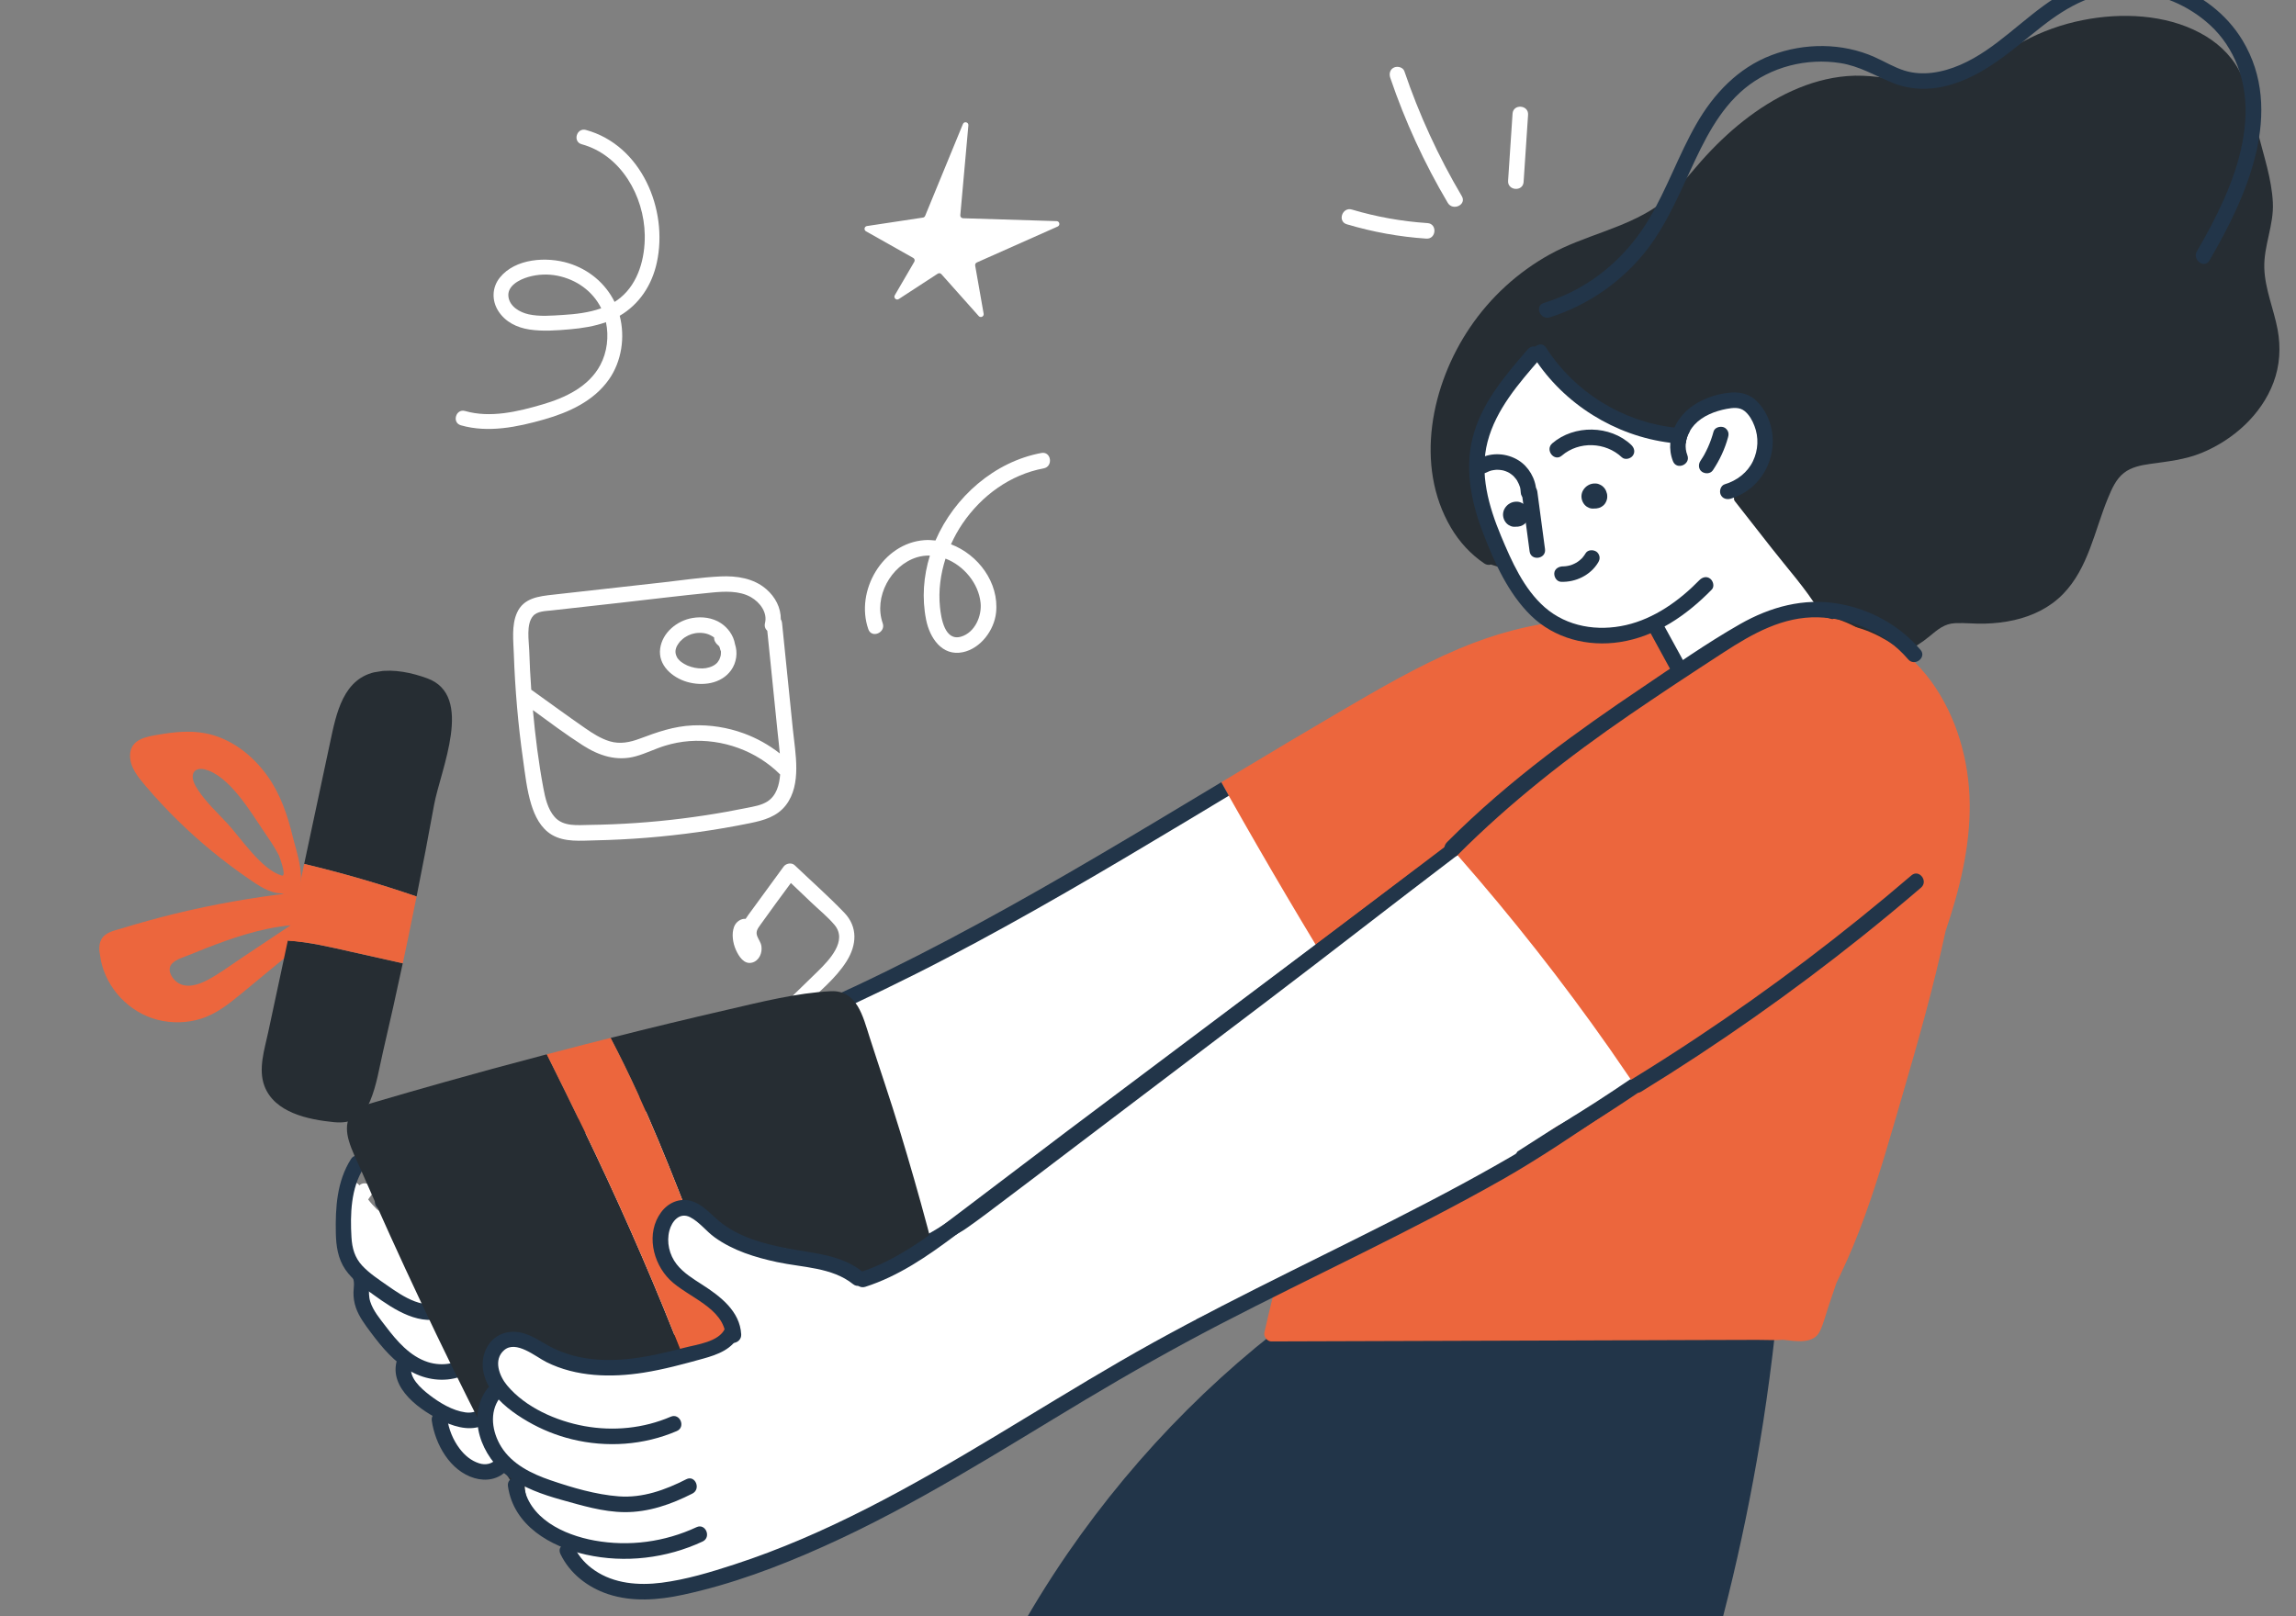
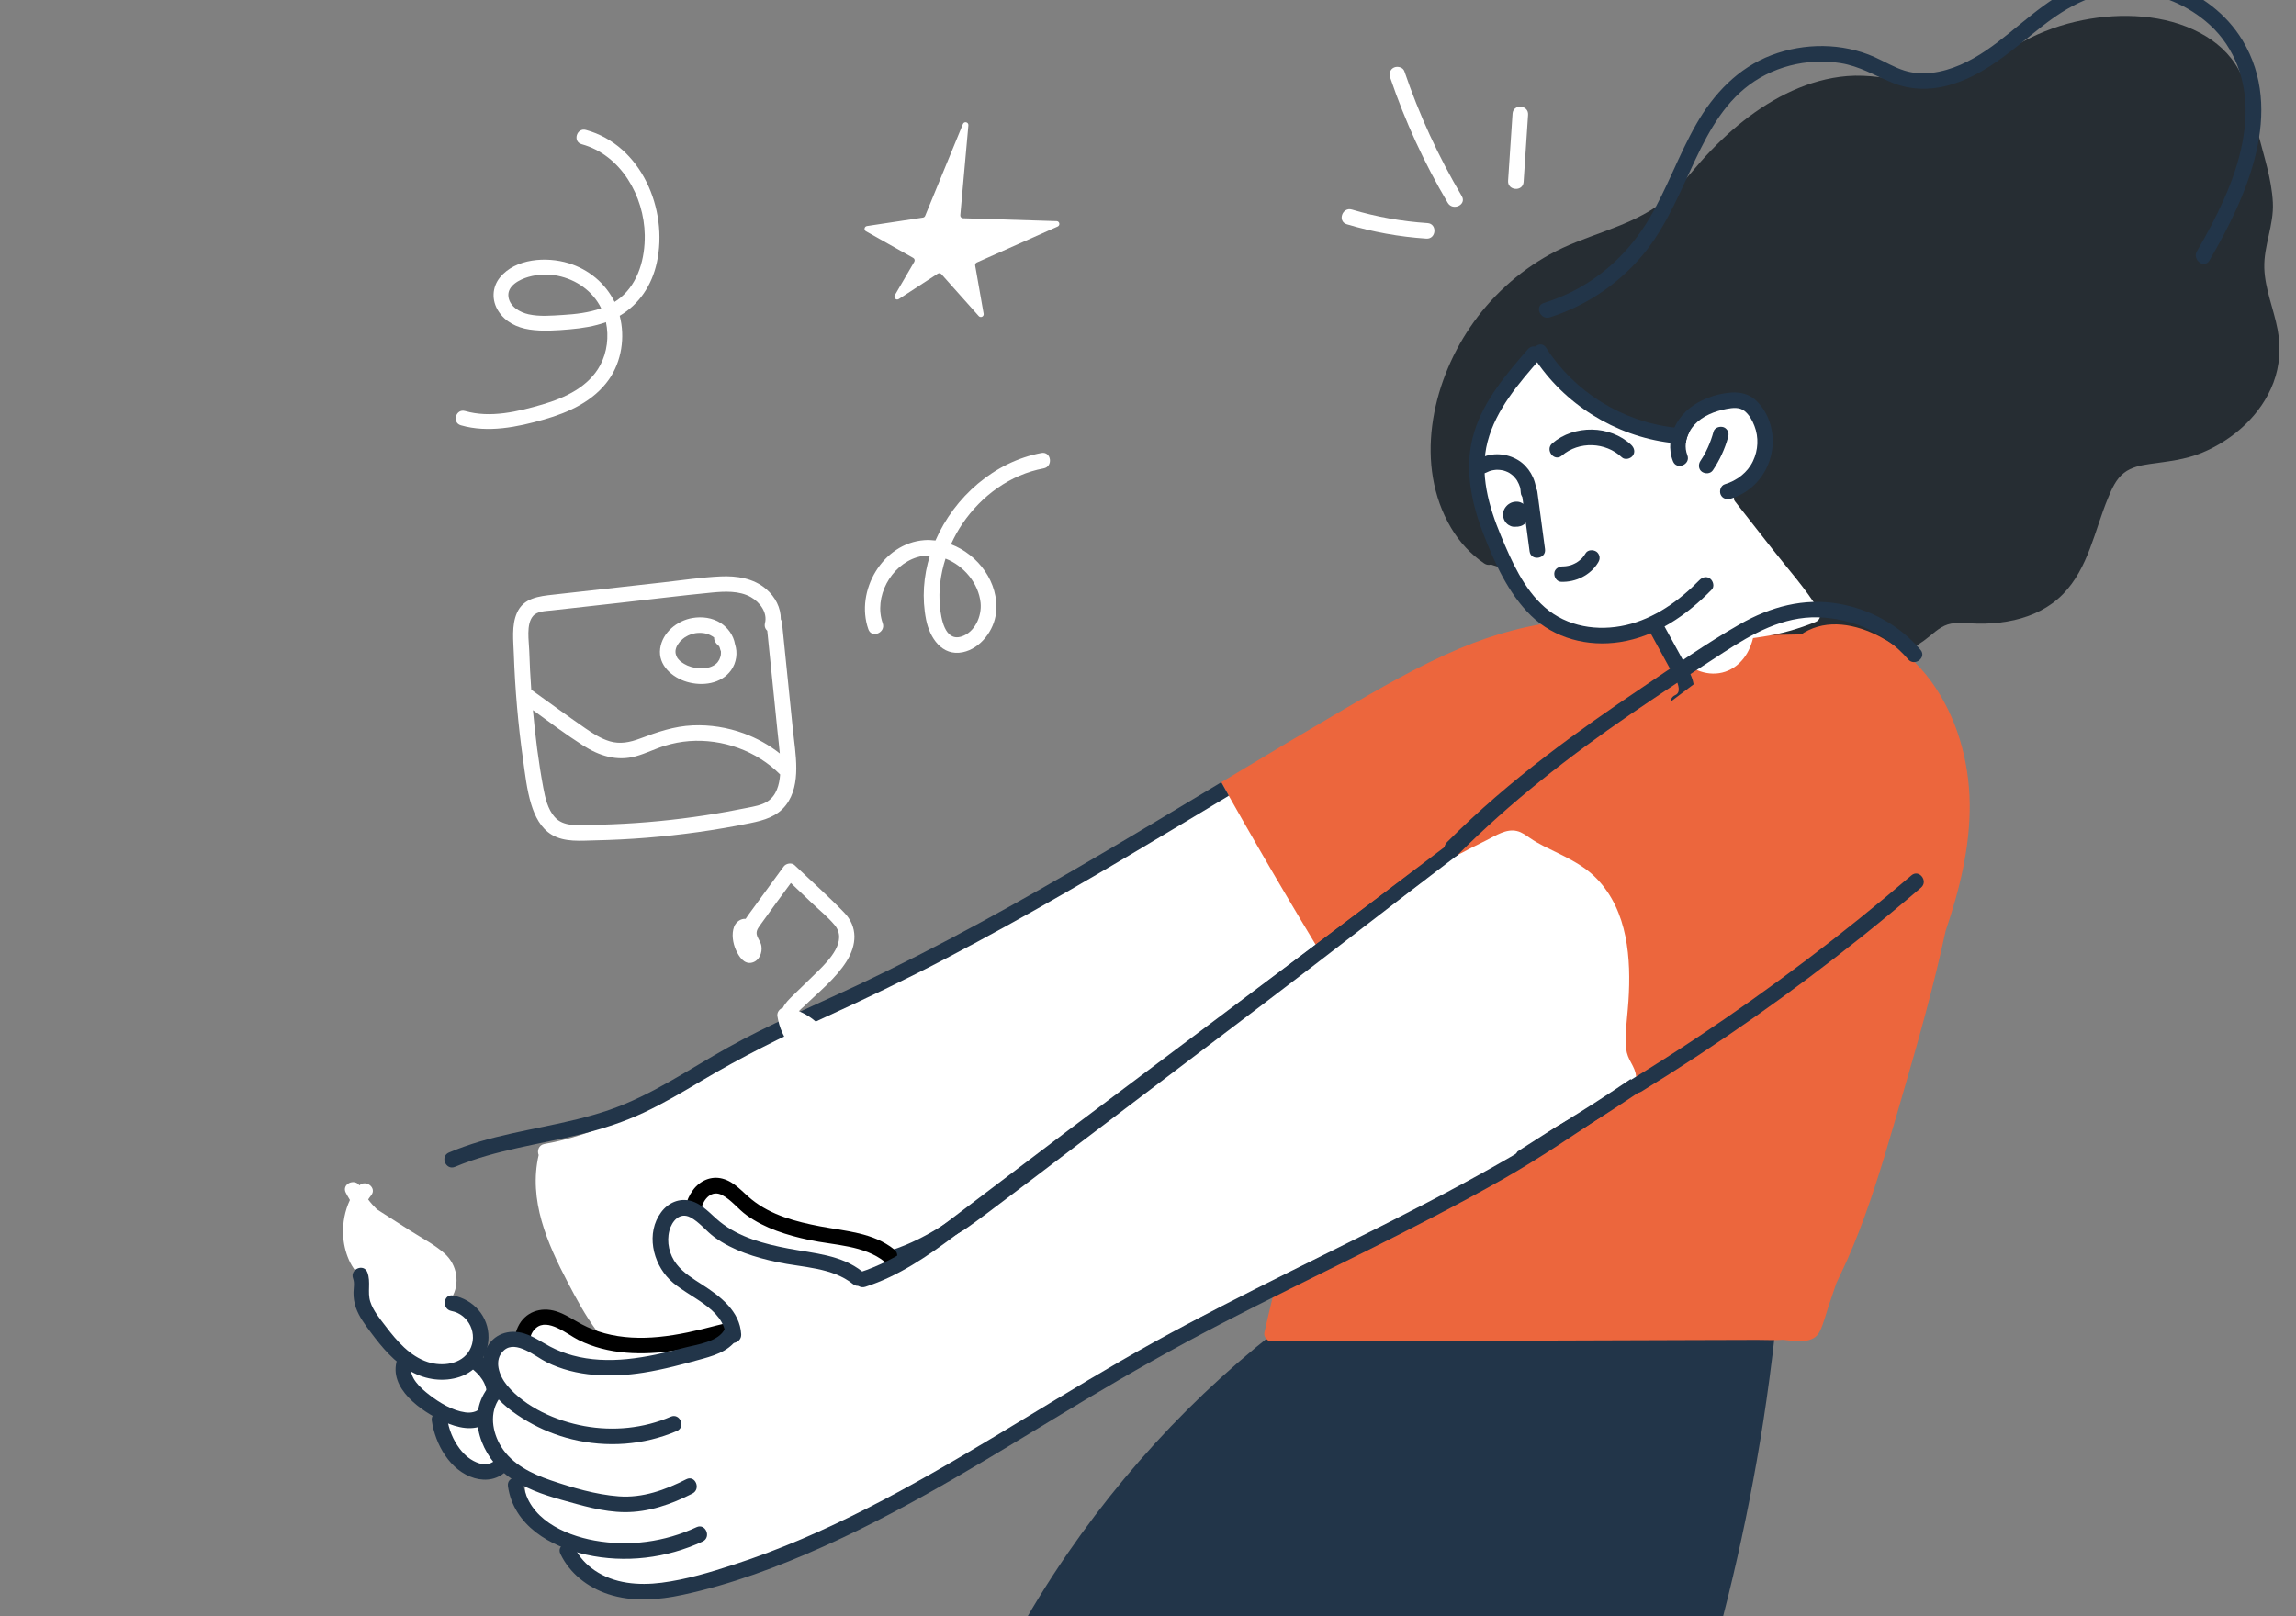
<svg xmlns="http://www.w3.org/2000/svg" width="578" height="407" viewBox="0 0 578 407" fill="none">
  <rect x="0" y="0" width="578" height="407" fill="#808080" stroke="none" />
  <g clip-path="url(#clip0_2547:2388)">
    <path d="M425.709 434.959C425.409 435.903 424.522 436.696 423.544 436.631C411.238 435.648 398.932 434.568 386.628 433.398C343.11 429.258 299.725 423.891 256.527 417.343C254.94 417.105 253.92 415.498 254.81 413.863C259.069 406.057 263.704 398.505 268.714 391.209C286.631 365.185 309.042 342.799 334.53 325.466C335.207 325.01 335.833 325.013 336.352 325.294C338.248 325.104 340.248 325.466 342.13 325.617L348.548 326.101C380.635 328.51 412.706 330.93 444.793 333.338C445.884 333.426 446.984 334.421 446.842 335.69C446.015 343.193 445.017 350.666 443.861 358.126C439.792 384.181 433.734 409.888 425.709 434.959Z" fill="#223549" />
    <path d="M342.377 250.243C340.351 254.856 336.016 258.449 332.46 261.886C317.054 276.794 299.389 289.313 280.299 299.046C270.747 303.92 260.829 308.074 250.651 311.46C239.478 315.169 227.903 317.535 216.835 321.559C211.44 323.531 206.201 325.948 201.194 328.784C196.334 331.53 191.877 334.823 187.357 338.101C179.571 343.746 170.004 348.934 160.452 344.165C152.011 339.932 147.166 330.995 142.958 322.973C137.769 313.081 132.989 302.171 135.602 290.843C135.171 289.786 135.576 288.321 137.038 288.06C143.179 286.975 149.059 284.991 154.782 282.56C162.022 279.477 169.064 275.921 176.08 272.342C176.04 271.637 176.369 270.891 177.23 270.486C187.969 265.352 198.672 260.112 209.306 254.768C228.056 245.321 246.636 235.548 265.035 225.435C283.473 215.296 301.712 204.815 319.757 194.01C320.593 193.515 321.899 193.384 322.514 194.35C324.016 196.756 325.466 199.199 326.863 201.667C332.587 211.805 337.277 222.548 340.819 233.641C342.494 238.875 344.741 244.873 342.377 250.243Z" fill="white" />
    <path d="M572.308 96.376C569.251 104.463 562.209 110.737 554.329 114.004C550.056 115.769 545.718 116.186 541.198 116.826C538.926 117.152 536.56 117.623 534.704 119.062C532.692 120.618 531.632 123.086 530.68 125.387C527.282 133.578 525.755 143.026 519.337 149.6C516.005 153.008 511.72 155.074 507.096 156.134C504.653 156.695 502.143 156.958 499.649 157.035C497.167 157.114 494.671 156.8 492.188 156.916C489.471 157.035 487.771 158.548 485.759 160.209C483.838 161.804 481.721 163.147 479.449 164.207C474.784 166.389 469.585 167.185 464.473 166.598C458.973 165.983 453.734 163.932 448.69 161.75C443.842 159.659 438.656 157.607 434.749 153.949C431.207 150.631 428.843 146.004 423.579 145.378C420.992 145.063 418.39 145.457 415.832 145.808C413.089 146.188 410.343 146.488 407.586 146.633C396.637 147.183 385.713 145.638 375.34 142.15C374.818 142.306 374.243 142.269 373.668 141.889C370.205 139.549 367.372 136.44 365.255 132.847C356.029 117.169 360.327 96.81 370.049 82.463C375.184 74.858 382.123 68.508 390.145 64.065C398.703 59.321 408.75 57.596 416.906 52.082C421.465 48.999 424.667 44.621 428.285 40.543C431.538 36.885 435.08 33.437 438.948 30.405C446.434 24.511 455.386 19.937 465.003 19.155C470.412 18.71 475.601 19.821 480.93 20.45C486.445 21.116 491.344 20.306 496.348 17.889C500.842 15.693 504.959 12.805 509.363 10.428C514.055 7.895 519.124 6.09 524.364 5.058C533.984 3.151 545.077 3.582 553.873 8.3C557.922 10.467 561.359 13.499 563.578 17.563C566.205 22.371 567.091 28.16 568.412 33.425C569.863 39.16 571.889 45.08 572.175 51.025C572.45 56.669 569.863 61.869 570.019 67.462C570.174 72.767 572.385 77.771 573.365 82.945C574.215 87.479 573.94 92.066 572.308 96.376Z" fill="#262D33" />
    <path d="M495.857 202.304C495.987 213.279 493.309 224.046 489.793 234.42C486.801 248.362 482.907 262.133 478.909 275.813C475.942 286.006 473.055 296.249 469.436 306.232C467.634 311.185 465.648 316.084 463.361 320.839C463.021 321.559 462.656 322.301 462.301 323.061C461.61 325.087 460.93 327.098 460.25 329.122C459.584 331.108 459.06 333.29 458.159 335.171C456.552 338.555 452.134 337.707 448.896 337.367C446.739 337.523 444.492 337.367 442.361 337.382C436.496 337.396 430.613 337.421 424.748 337.435C413.105 337.475 401.476 337.515 389.835 337.552C366.563 337.631 343.293 337.696 320.01 337.773C319.029 337.773 318.077 336.557 318.287 335.605C319.579 329.841 320.979 324.092 322.52 318.397C327.955 298.196 335.011 278.44 343.582 259.364C343.701 259.089 343.871 258.868 344.053 258.698C342.356 255.981 340.655 253.275 338.969 250.558C328.751 234.043 318.874 217.305 309.336 200.372C308.707 199.236 308.069 198.111 307.44 196.974C308.551 196.308 309.673 195.643 310.784 194.977C319.525 189.712 328.267 184.484 337.074 179.335C346.912 173.586 356.79 167.786 367.308 163.342C384.596 156.052 404.952 152.81 422.382 160.651C432.809 160.296 443.234 159.866 453.65 159.735C453.769 159.579 453.9 159.435 454.081 159.33C460.052 155.723 467.266 157.199 473.157 160.257C478.345 162.949 482.76 166.893 486.197 171.625C492.59 180.446 495.712 191.474 495.857 202.304Z" fill="#EC663D" />
    <path d="M309.338 200.372C305.705 202.568 302.087 204.736 298.454 206.917C278.673 218.796 258.798 230.541 238.348 241.229C228.105 246.599 217.677 251.603 207.147 256.398C196.734 261.155 186.595 266.21 176.743 272.064C171.948 274.926 167.14 277.774 162.082 280.152C157.129 282.478 151.955 284.161 146.664 285.496C135.925 288.173 124.817 289.494 114.548 293.807C112.222 294.787 110.695 291.18 113.032 290.199C115.54 289.14 118.116 288.239 120.74 287.454C131.519 284.28 142.836 283.13 153.485 279.443C164.133 275.745 173.436 269.251 183.198 263.79C193.532 258.016 204.458 253.428 215.158 248.398C225.687 243.445 236.064 238.129 246.293 232.576C266.82 221.442 286.825 209.371 306.842 197.337C307.037 197.218 307.247 197.102 307.442 196.971C308.071 198.111 308.712 199.236 309.338 200.372Z" fill="#223549" />
    <path d="M438.458 140.66C439.555 145.99 441.7 151.294 441.751 156.783C441.79 161.005 440.17 165.615 436.523 168.046C432.746 170.579 427.991 169.863 424.514 167.117C421.012 164.346 419.394 160.206 418.15 156.049C413.982 157.185 409.748 158.154 405.435 158.426C396.955 158.948 388.986 156.23 384.294 148.809C383.027 146.809 382.021 144.666 381.092 142.484C380.636 142.329 380.242 142 379.995 141.504C378.859 139.166 377.734 136.84 376.598 134.499C375.527 132.944 374.416 131.402 373.685 129.716C371.934 125.718 371.543 121.21 372.09 116.911C373.266 107.688 378.689 99.913 384.059 92.582C383.288 90.712 386.02 88.83 387.431 90.661C395.832 101.559 408.507 108.64 422.148 110.196C423.624 107.138 426.591 105.036 429.87 104.225C429.935 103.769 430.13 103.324 430.524 102.97C434.902 99.011 441.932 102.369 443.814 107.334C446.151 113.463 441.448 119.303 436.404 122.346C436.537 128.506 437.228 134.635 438.458 140.66Z" fill="white" />
    <path d="M457.065 156.601C452.781 158.353 448.298 159.633 443.711 160.325C441.554 160.651 439.177 161.056 436.981 160.9C435.139 160.77 434.145 159.344 433.963 157.607C433.428 152.904 433.572 148.016 433.388 143.275C433.297 140.818 433.192 138.362 433.099 135.905C433.048 134.729 433.008 133.553 432.954 132.377C432.929 131.737 432.915 131.096 432.889 130.445C432.875 130.3 432.875 130.144 432.864 129.988C432.314 129.569 432.002 129.008 432.053 128.223C432.079 127.792 432.223 127.413 432.444 127.087C431.855 126.356 431.283 125.61 430.707 124.865C429.14 122.879 432.238 120.476 433.805 122.459C437.882 127.673 441.971 132.887 446.06 138.101C450.018 143.17 454.487 148.109 457.845 153.598C458.488 154.655 458.343 156.091 457.065 156.601Z" fill="white" />
    <path d="M426.361 172.319C425.931 172.645 425.486 172.974 425.055 173.3C423.565 174.422 422.077 175.547 420.586 176.672C420.612 176.006 420.952 175.38 421.737 175.025C423.148 174.399 422.612 172.518 421.802 170.843C421.241 169.707 420.561 168.647 420.275 168.14C418.694 165.238 417.098 162.351 415.531 159.452C415.296 159.047 415.075 158.627 414.851 158.225C414.341 157.284 414.996 156.029 415.897 155.652C416.928 155.207 417.948 155.768 418.458 156.698C418.654 157.052 418.852 157.403 419.034 157.757C421.006 161.339 422.981 164.918 424.928 168.511C425.576 169.718 426.152 170.999 426.361 172.319Z" fill="#223549" />
    <path d="M430.525 145.712C429.593 144.998 428.519 145.352 427.782 146.109C422.749 151.266 416.462 155.763 409.335 157.395C402.186 159.033 394.496 157.837 388.877 152.915C383.581 148.276 380.512 141.286 377.854 134.919C374.768 127.526 372.402 119.238 374.479 111.244C376.599 103.089 382.374 96.495 387.769 90.281C389.424 88.377 386.275 86.036 384.629 87.935C379.226 94.16 373.587 100.754 371.124 108.782C368.512 117.299 370.218 126.084 373.349 134.216C376.179 141.566 379.687 149.435 385.411 155.009C391.336 160.781 399.707 162.912 407.797 161.673C416.884 160.282 424.628 154.907 430.924 148.455C431.667 147.69 431.287 146.293 430.525 145.712Z" fill="#223549" />
    <path d="M435.724 125.559C434.704 125.86 433.608 125.574 433.151 124.514C432.772 123.613 433.177 122.253 434.197 121.938C437.229 121.037 439.932 118.985 441.304 116.098C442.624 113.327 442.78 110.113 441.669 107.252C441.148 105.866 440.349 104.429 439.173 103.489C437.878 102.457 436.206 102.678 434.679 102.953C431.737 103.514 428.654 104.69 426.577 106.937C426.107 107.447 425.702 108.008 425.376 108.623C424.84 109.55 424.486 110.584 424.384 111.629C424.279 112.635 424.398 113.641 424.775 114.608C425.691 116.959 422.083 118.49 421.157 116.135C420.556 114.608 420.361 113.026 420.491 111.485C420.61 110.164 420.961 108.872 421.511 107.657C422.202 106.141 423.208 104.744 424.438 103.568C427.379 100.771 431.885 99.085 435.923 98.839C438.195 98.708 440.352 99.23 442.052 100.825C443.619 102.287 444.783 104.208 445.475 106.234C448.164 114.194 443.851 123.105 435.724 125.559Z" fill="#223549" />
    <path d="M435.003 108.637C434.813 108.189 434.379 107.733 433.912 107.575C432.997 107.263 431.659 107.626 431.37 108.685C430.999 110.054 430.526 111.391 429.942 112.684C429.662 113.307 429.35 113.913 429.027 114.517C428.862 114.8 428.769 114.959 428.67 115.118C428.477 115.435 428.276 115.747 428.069 116.058C427.502 116.908 427.556 118.184 428.466 118.801C429.305 119.371 430.599 119.32 431.209 118.405C432.903 115.86 434.218 113.069 435.02 110.116C435.162 109.603 435.215 109.142 435.003 108.637Z" fill="#223549" />
    <path d="M425.375 108.626C424.839 109.552 424.485 110.587 424.383 111.632C424.134 111.737 423.862 111.777 423.547 111.763C422.527 111.709 421.51 111.618 420.49 111.488C406.6 109.776 393.693 101.754 386.113 89.941C384.753 87.839 387.85 85.419 389.21 87.55C396.37 98.708 408.379 106.169 421.51 107.66C422.335 107.75 423.156 107.815 423.992 107.869C424.658 107.909 425.114 108.209 425.375 108.626Z" fill="#223549" />
    <path d="M410.35 274.966C408.299 276.743 405.176 277.604 402.719 278.689L390.045 284.36C385.732 291.324 376.755 294.028 369.453 296.904C368.161 297.414 366.866 297.935 365.574 298.471C358.884 302.234 352.077 305.801 345.152 309.105C333.262 315.169 321.253 320.97 309.194 326.654C309.168 327.15 308.947 327.609 308.463 327.934C301.186 332.924 293.462 337.251 285.414 340.856C270.637 350.578 255.611 359.931 240.363 368.883C239.907 369.158 239.397 369.302 238.912 369.262C233.307 373.496 226.722 376.372 219.717 377.429C215.563 378.069 211.055 377.964 207.357 375.757C203.385 373.38 201.894 368.951 200.747 364.717C197.924 354.239 195.091 343.746 192.41 333.213C191.248 328.694 190.764 324.041 193.116 319.808C195.037 316.371 198.369 313.718 202.093 312.466C207.488 310.635 213.03 311.76 217.734 314.503C218.255 314.347 218.845 314.398 219.355 314.792C221.222 316.203 223.288 317.133 225.6 317.524C225.81 317.564 225.991 317.629 226.161 317.705C226.697 317.589 227.221 317.445 227.728 317.289C232.888 315.628 237.66 312.48 242.219 309.593C251.405 302.276 260.473 295.011 269.552 287.785C285.584 275.045 301.696 262.411 318.21 250.311C326.731 244.066 335.368 237.976 344.135 232.083C344.2 231.952 344.291 231.822 344.41 231.692C344.526 231.561 344.659 231.442 344.775 231.326C353.032 222.57 363.576 216.824 374.227 211.57C376.528 210.42 379.152 208.629 381.833 209.244C383.114 209.533 384.134 210.329 385.191 211.046C386.262 211.777 387.372 212.417 388.534 213.007C393.317 215.449 398.282 217.385 402.059 221.343C409.82 229.47 410.645 241.425 409.95 252.037C409.755 254.924 409.389 257.812 409.259 260.713C409.194 262.15 409.219 263.626 409.545 265.037C409.846 266.278 410.472 267.324 411.061 268.435C412.206 270.653 412.416 273.204 410.35 274.966Z" fill="white" />
    <path d="M250.563 321.474C247.205 316.169 240.476 308.825 233.655 312.718C232.193 313.568 230.873 314.43 229.161 314.719C227.305 315.044 225.412 314.874 223.582 314.469C219.87 313.633 216.512 311.738 213.038 310.261C209.836 308.89 206.569 308.026 203.095 307.805C199.998 307.595 196.861 307.7 193.804 307.164C192.313 306.889 190.825 306.419 189.584 305.532C188.253 304.566 187.349 303.14 186.343 301.874C184.566 299.601 181.979 296.96 178.803 298.151C178.511 298.261 178.273 298.425 178.057 298.612C177.61 298.593 177.153 298.658 176.708 298.828C175.456 299.307 174.745 300.488 174.436 301.732C174.359 302.041 174.303 302.353 174.255 302.667C173.464 304.662 173.529 306.901 174.464 308.893C174.929 309.887 175.578 310.771 176.357 311.508C176.706 312.506 177.241 313.458 177.927 314.327C179.823 316.733 182.605 318.025 185.257 319.397C188.119 320.873 190.562 322.806 192.118 325.668C192.458 326.294 193.804 328.66 193.464 329.34C193.243 329.785 192.013 330.085 191.596 330.281C190.695 330.697 189.78 331.102 188.879 331.522C177.094 336.852 163.138 341.975 150.489 336.291C147.222 334.814 144.465 332.003 140.832 331.391C140.101 331.261 139.37 331.25 138.651 331.34C135.579 330.544 132.51 332.712 131.7 335.769C131.034 338.291 132.014 340.669 133.556 342.629C130.249 344.825 128.838 349.41 129.662 353.357C130.853 358.991 135.961 362.32 140.821 364.856C139.435 368.044 140.22 371.937 142.232 374.785C144.544 378.038 148.347 379.713 152.07 380.951C151.22 383.813 152.592 387.236 154.958 389.066C156.202 390.024 157.641 390.622 159.169 390.985C159.534 391.563 160.067 392.044 160.668 392.43C164.099 394.629 168.313 394.852 172.331 394.26C179.706 395.516 187.677 393.226 194.486 390.115C202.191 386.595 209.771 382.762 217.339 378.919C224.54 376.511 231.4 373.176 237.747 368.951C241.785 366.262 246.117 363.215 249.331 359.543C250.742 357.928 251.974 355.621 252.085 353.44C254.037 349.657 255.261 345.486 255.604 341.281C256.168 334.304 254.301 327.365 250.563 321.474Z" fill="white" />
    <path d="M366.923 215.318C350.839 227.508 334.957 239.96 318.873 252.153L271.365 288.176C263.709 293.977 256.078 299.82 248.382 305.58C241.443 310.78 234.18 315.773 225.855 318.436C223.463 319.193 221.922 315.588 224.325 314.829C233.891 311.772 241.848 305.617 249.739 299.647C258.742 292.812 267.744 285.992 276.746 279.171L364.511 212.638C365.389 213.622 366.061 214.337 366.923 215.318Z" fill="#223549" />
    <path d="M126.989 364.457C126.901 367.894 124.096 371.379 120.542 371.515C116.649 371.668 113.815 367.364 112.093 364.405C110.585 361.838 109.673 358.869 110.421 356.103C106.576 354.805 103.34 351.932 101.659 348.149C101.229 347.174 100.903 346.12 100.707 345.078C100.483 343.93 100.665 342.765 100.455 341.643C100.245 340.456 99.22 339.935 98.372 339.187C97.46 338.373 96.627 337.495 95.91 336.512C94.487 334.556 93.479 332.321 92.94 329.963C92.413 327.58 93.15 324.681 91.569 322.689C90.163 320.918 88.758 319.351 87.843 317.26C86.967 315.271 86.471 313.095 86.381 310.927C86.239 307.884 86.814 304.872 88.089 302.166C87.729 301.568 87.37 300.947 87.046 300.324C85.961 298.168 89.183 296.652 90.472 298.479C92.113 296.943 94.963 299.128 93.431 300.99C93.161 301.318 92.929 301.675 92.685 302.033C93.348 302.914 94.091 303.741 94.884 304.515C97.715 306.323 100.549 308.142 103.379 309.95C106.21 311.757 109.406 313.39 111.917 315.634C115.153 318.507 115.841 323.296 113.702 326.798C115.623 327.832 117.145 329.538 118.111 331.553C119.746 334.981 119.443 338.92 118.939 342.598C122.806 345.673 124.036 351.147 122.237 355.664C124.807 357.951 127.077 360.875 126.989 364.457Z" fill="white" />
    <path d="M225.122 314.625C219.801 310.346 212.91 310.023 206.458 308.793C200.399 307.64 194.154 306.002 189.26 302.061C186.911 300.168 184.928 297.592 181.887 296.79C179.003 296.031 176.209 297.3 174.469 299.644C170.607 304.841 172.284 312.358 176.634 316.66C181.091 321.069 190.334 323.667 190.737 330.958C190.876 333.48 194.755 332.902 194.616 330.397C194.293 324.54 189.309 320.794 184.786 317.886C182.494 316.41 180.054 314.925 178.354 312.743C176.518 310.389 175.77 307.19 176.538 304.28C177.172 301.877 179.139 299.57 181.766 300.91C184.103 302.106 185.812 304.452 187.934 305.98C192.593 309.332 198.132 311.029 203.683 312.219C210.062 313.585 217.494 313.514 222.776 317.765C224.743 319.346 227.086 316.206 225.122 314.625Z" fill="black" />
    <path d="M190.526 328.955C189.005 332.327 183.428 332.95 180.28 333.783C175.54 335.038 170.739 336.163 165.849 336.639C161.315 337.081 156.62 336.925 152.205 335.724C150.227 335.186 148.297 334.435 146.484 333.477C144.342 332.344 142.327 330.901 139.989 330.182C136.113 328.989 132.163 330.34 130.384 334.115C128.774 337.529 129.596 341.34 131.613 344.381C133.849 347.747 137.422 350.34 140.879 352.343C144.364 354.363 148.071 355.86 151.981 356.82C160.743 358.974 170.096 358.328 178.402 354.757C180.725 353.757 179.195 350.147 176.877 351.144C170.017 354.094 162.448 354.837 155.112 353.505C148.102 352.233 140.298 348.832 135.654 343.23C133.716 340.89 132.149 336.815 134.926 334.395C137.927 331.783 142.868 336.03 145.56 337.379C153.075 341.145 161.913 341.332 170.062 340.045C175.12 339.246 180.07 337.895 184.998 336.532C188.716 335.503 192.487 334.143 194.185 330.38C195.216 328.085 191.564 326.654 190.526 328.955Z" fill="black" />
    <path d="M180.798 366.891C175.508 369.585 169.804 371.657 163.78 371.198C158.01 370.758 152.066 369.007 146.602 367.137C141.845 365.508 136.934 363.119 134.194 358.702C131.919 355.032 131.131 350.085 133.826 346.432C135.322 344.403 132.188 342.051 130.686 344.086C125.336 351.34 129.309 361.26 135.92 366.157C139.881 369.092 144.608 370.741 149.311 372.056C154.466 373.496 159.813 375.122 165.205 375.173C171.255 375.23 176.996 373.218 182.325 370.501C184.564 369.362 183.048 365.746 180.798 366.891Z" fill="black" />
    <path d="M183.364 378.962C175.359 382.694 166.397 383.898 157.697 382.322C149.965 380.923 141.005 376.769 139.775 368.078C139.421 365.576 135.542 366.137 135.896 368.639C137.301 378.562 146.618 383.884 155.584 385.881C165.371 388.06 175.824 386.805 184.891 382.575C187.175 381.506 185.651 377.893 183.364 378.962Z" fill="black" />
    <path d="M412.652 274.966C404.146 280.741 395.433 286.176 386.481 291.273C374.866 297.87 362.974 303.934 351.033 309.893C339.064 315.863 327.044 321.706 315.18 327.858C303.67 333.842 292.381 340.218 281.247 346.883C259.65 359.832 238.35 373.513 215.315 383.833C204.001 388.916 192.148 393.359 179.998 395.972C173.792 397.318 167.207 397.842 161.092 395.816C155.943 394.104 151.461 390.628 149.097 385.689C148.001 383.402 151.619 381.886 152.704 384.158C153.827 386.499 155.578 388.378 157.709 389.828C162.622 393.2 168.788 393.682 174.551 392.951C180.757 392.155 186.861 390.313 192.791 388.378C204.381 384.615 215.579 379.69 226.423 374.162C248.27 363.028 268.771 349.506 289.964 337.223C312.332 324.248 335.76 313.313 358.797 301.605C370.452 295.685 382.016 289.556 393.214 282.829C399.082 279.301 404.829 275.564 410.487 271.71C411.213 272.784 411.933 273.881 412.652 274.966Z" fill="#223549" />
-     <path d="M116.94 316.354C114.97 313.214 111.468 311.185 108.535 309.057C104.863 306.396 101.191 303.733 97.521 301.072C95.481 299.593 93.126 302.727 95.175 304.212C100.176 307.839 105.229 311.409 110.184 315.098C112.191 316.592 114.146 318.286 114.543 320.893C114.905 323.282 113.998 325.659 112.055 327.113C107.419 330.581 101.341 326.382 97.439 323.642C95.3 322.14 92.985 320.632 91.197 318.711C89.29 316.66 88.644 314.296 88.479 311.551C88.136 305.813 88.329 299.176 91.508 294.186C92.854 292.073 89.726 289.706 88.369 291.837C84.815 297.417 84.416 304.013 84.543 310.46C84.609 313.738 85.056 316.92 86.946 319.686C88.765 322.347 91.568 324.254 94.144 326.107C99.142 329.708 106.03 334.355 112.38 331.44C118.067 328.827 120.289 321.698 116.94 316.354Z" fill="#223549" />
    <path d="M114.063 326.209C111.586 325.733 111.153 329.629 113.621 330.105C118.081 330.964 120.441 336.022 118.206 339.991C116.177 343.593 111.317 344.134 107.716 342.972C103.173 341.507 99.906 337.665 97.112 333.993C95.656 332.08 93.959 330.091 93.213 327.767C92.437 325.353 93.4 322.842 92.494 320.411C91.609 318.04 88.002 319.578 88.884 321.936C89.3 323.052 89.011 324.271 88.988 325.43C88.966 326.758 89.164 328.034 89.6 329.292C90.382 331.544 91.87 333.522 93.278 335.415C96.135 339.255 99.286 343.037 103.53 345.389C107.248 347.447 111.748 348.059 115.808 346.676C119.996 345.251 122.915 341.255 122.977 336.829C123.057 331.51 119.206 327.201 114.063 326.209Z" fill="#223549" />
    <path d="M120.695 341.145C118.646 339.68 116.292 342.814 118.349 344.284C120.613 345.902 122.783 348.45 122.494 351.425C122.211 354.335 120.049 356.041 117.159 355.641C113.892 355.191 110.65 353.219 108.086 351.238C106.023 349.645 102.665 346.752 103.64 343.763C104.419 341.377 100.775 339.926 99.987 342.335C97.615 349.6 106.145 355.426 111.738 357.982C115.085 359.509 119.134 360.515 122.483 358.455C125.195 356.789 126.535 353.542 126.413 350.444C126.26 346.622 123.702 343.292 120.695 341.145Z" fill="#223549" />
    <path d="M129.395 362.295C128.449 358.713 125.672 356.191 122.512 354.482C121.58 353.978 120.325 354.695 119.974 355.593C119.549 356.678 120.149 357.628 121.084 358.132C122.821 359.07 124.504 360.529 125.312 362.402C126.001 363.995 125.91 365.97 124.961 367.29C123.997 368.633 122.26 368.99 120.625 368.466C118.574 367.809 116.984 366.46 115.703 364.763C114.029 362.541 112.98 359.931 112.581 357.183C112.218 354.684 108.336 355.242 108.702 357.744C109.566 363.692 113.306 370.387 119.429 372.189C122.413 373.068 125.536 372.518 127.678 370.158C129.545 368.098 130.092 364.938 129.395 362.295Z" fill="#223549" />
-     <path d="M485.926 206.577C484.501 213.282 480.882 218.716 476.334 223.721C460.058 241.635 440.257 255.477 420.62 269.441C419.053 270.551 417.472 271.662 415.891 272.744C414.82 273.49 413.734 274.235 412.649 274.966C411.929 273.881 411.213 272.784 410.482 271.713C408.716 269.112 406.94 266.525 405.152 263.966C393.367 247.163 380.667 231.014 367.128 215.582C366.266 214.602 365.391 213.624 364.515 212.644L367.652 210.267L372.826 206.348C388.924 194.144 405.021 181.939 421.119 169.738C421.785 169.242 422.439 168.732 423.105 168.236C424.137 167.451 425.182 166.68 426.228 165.895C431.651 161.937 437.361 158.253 443.802 156.304C449.511 154.567 455.64 154.201 461.257 155.899C461.622 155.768 462.042 155.754 462.498 155.899C468.913 157.964 474.427 162.339 478.349 167.788C482.203 173.172 484.515 179.497 485.719 185.977C486.946 192.636 487.351 199.901 485.926 206.577Z" fill="#EC663D" />
    <path d="M481.196 220.414C464.024 235.137 445.966 248.818 427.122 261.331C421.739 264.907 416.293 268.384 410.787 271.77C408.639 273.09 411.065 276.176 413.19 274.867C432.455 263.014 450.995 249.996 468.669 235.877C473.718 231.842 478.691 227.716 483.599 223.511C485.511 221.873 483.114 218.77 481.196 220.414Z" fill="#223549" />
    <path d="M483.469 163.623C478.204 157.466 470.879 153.422 462.911 152.031C454.096 150.489 445.677 152.799 438.012 157.168C429.517 162.011 421.433 167.726 413.32 173.178C405.143 178.678 397.058 184.325 389.24 190.327C380.504 197.034 372.117 204.192 364.342 211.992C363.588 212.749 363.296 213.823 363.993 214.744C364.568 215.503 366.175 216.066 366.923 215.318C380.139 202.056 394.925 190.505 410.337 179.933C418.137 174.58 426.049 169.384 433.98 164.229C441.174 159.554 448.853 155.199 457.703 155.442C466.325 155.678 474.738 159.441 480.369 166.026C482.006 167.939 485.112 165.541 483.469 163.623Z" fill="#223549" />
    <path d="M564.52 10.136C556.501 -3.142 538.358 -9.637 523.847 -3.913C514.655 -0.286 508.001 7.277 499.968 12.717C495.902 15.472 491.272 17.744 486.344 18.331C484.046 18.605 481.675 18.47 479.456 17.781C476.792 16.953 474.398 15.472 471.859 14.347C463.744 10.748 454.228 10.757 445.971 13.888C437.539 17.087 431.381 23.632 426.983 31.334C422.594 39.022 419.676 47.46 415.165 55.08C410.415 63.099 403.575 69.67 395.148 73.73C393.04 74.747 390.858 75.592 388.625 76.297C386.217 77.057 387.764 80.661 390.15 79.907C398.769 77.187 406.522 72.115 412.541 65.377C418.335 58.891 421.86 50.883 425.459 43.068C428.922 35.542 432.67 27.698 439.182 22.303C445.833 16.795 454.843 14.542 463.336 15.891C468.105 16.648 471.958 19.014 476.345 20.821C480.714 22.621 485.491 22.779 490.048 21.615C499.481 19.203 506.511 12.573 513.955 6.721C520.583 1.508 527.817 -2.505 536.488 -2.051C543.863 -1.666 550.984 1.363 556.413 6.362C562.633 12.091 565.535 20.393 565.302 28.758C565.027 38.633 561.194 48.072 556.688 56.723C555.538 58.933 554.319 61.101 553.061 63.252C551.803 65.405 554.929 67.777 556.201 65.601C565.634 49.475 575.305 27.993 564.52 10.136Z" fill="#223549" />
    <path d="M388.944 138.274C388.298 133.445 387.655 128.617 387.012 123.788C386.678 121.283 382.798 121.845 383.133 124.349C383.776 129.178 384.422 134.006 385.065 138.838C385.397 141.337 389.279 140.776 388.944 138.274Z" fill="#223549" />
-     <path d="M404.598 124.678C404.595 124.576 404.584 124.477 404.559 124.378C404.423 123.82 404.292 123.485 403.969 123.003C403.83 122.794 403.609 122.61 403.439 122.445C403.366 122.374 403.289 122.315 403.201 122.264C402.748 121.995 402.289 121.771 401.748 121.745C401.198 121.72 400.756 121.782 400.24 121.972C400.002 122.06 399.761 122.219 399.557 122.346C399.464 122.406 399.373 122.468 399.291 122.544C398.86 122.947 398.6 123.27 398.353 123.811C398.248 124.046 398.197 124.313 398.149 124.559C398.098 124.811 398.118 125.109 398.138 125.35C398.157 125.602 398.242 125.851 398.316 126.092C398.35 126.203 398.393 126.302 398.449 126.401C398.574 126.625 398.693 126.866 398.872 127.053C399.05 127.24 399.231 127.447 399.455 127.58C399.892 127.84 400.172 127.979 400.685 128.05C400.883 128.078 401.099 128.061 401.297 128.05C401.606 128.025 401.736 128.036 401.895 128.027C402.36 127.945 402.654 127.88 402.87 127.77C403.332 127.532 403.731 127.259 404.034 126.826C404.343 126.384 404.51 125.942 404.595 125.412C404.627 125.171 404.607 124.919 404.598 124.678Z" fill="#223549" />
    <path d="M384.866 129.26C384.863 129.158 384.849 129.059 384.827 128.96C384.691 128.401 384.563 128.067 384.237 127.585C384.098 127.376 383.877 127.192 383.704 127.027C383.631 126.956 383.554 126.897 383.466 126.846C383.013 126.577 382.554 126.353 382.013 126.327C381.463 126.302 381.021 126.364 380.503 126.554C380.264 126.642 380.024 126.8 379.82 126.925C379.723 126.985 379.635 127.047 379.553 127.124C379.123 127.526 378.862 127.849 378.615 128.39C378.51 128.625 378.459 128.892 378.408 129.138C378.357 129.39 378.377 129.688 378.397 129.929C378.417 130.181 378.502 130.43 378.576 130.671C378.61 130.782 378.652 130.881 378.709 130.98C378.834 131.201 378.953 131.445 379.131 131.632C379.31 131.819 379.491 132.026 379.718 132.159C380.154 132.419 380.434 132.558 380.947 132.629C381.146 132.658 381.361 132.641 381.559 132.629C381.871 132.604 382.001 132.615 382.157 132.607C382.619 132.522 382.917 132.459 383.132 132.346C383.594 132.108 383.993 131.836 384.297 131.402C384.606 130.96 384.773 130.518 384.855 129.988C384.897 129.753 384.878 129.498 384.866 129.26Z" fill="#223549" />
    <path d="M402.671 140.212C402.603 139.736 402.308 139.197 401.906 138.923C401.098 138.373 399.733 138.379 399.163 139.319C398.976 139.628 398.775 139.923 398.551 140.203C398.446 140.337 398.336 140.464 398.222 140.592C397.894 140.906 397.619 141.138 397.33 141.348C397.191 141.45 397.052 141.544 396.91 141.637C396.446 141.895 396.148 142.037 395.839 142.159C395.681 142.221 395.522 142.28 395.36 142.334C394.856 142.462 394.525 142.53 394.187 142.569C394.009 142.589 393.833 142.601 393.655 142.612C392.425 142.572 391.354 143.221 391.277 144.335C391.209 145.326 391.906 146.466 393.003 146.502C396.667 146.63 400.373 144.85 402.303 141.668C402.578 141.206 402.75 140.756 402.671 140.212Z" fill="#223549" />
    <path d="M410.633 112.012C405.334 107.011 396.269 106.9 390.775 111.629C388.868 113.273 391.265 116.376 393.178 114.727C397.493 111.012 404.195 111.289 408.286 115.149C409.057 115.877 410.448 115.531 411.029 114.752C411.724 113.828 411.406 112.743 410.633 112.012Z" fill="#223549" />
    <path d="M382.217 115.88C379.321 114.109 375.595 113.848 372.546 115.421C371.636 115.891 371.027 116.985 371.503 117.991C371.928 118.889 373.098 119.535 374.07 119.034C374.342 118.892 374.62 118.762 374.906 118.654C375.062 118.594 375.221 118.541 375.379 118.492C375.81 118.402 376.142 118.342 376.476 118.311C376.601 118.3 376.722 118.291 376.847 118.286C377.386 118.3 377.692 118.331 377.995 118.379C378.145 118.402 378.295 118.436 378.448 118.461C378.114 118.402 378.508 118.478 378.578 118.501C378.902 118.597 379.219 118.716 379.525 118.855C379.638 118.906 379.746 118.966 379.856 119.014C379.497 118.849 379.964 119.082 380.015 119.113C380.256 119.269 380.488 119.436 380.709 119.62C380.82 119.711 380.922 119.81 381.032 119.901C381.273 120.173 381.466 120.382 381.639 120.612C381.724 120.725 381.809 120.844 381.888 120.963C382.271 121.618 382.483 122.145 382.662 122.692C382.707 122.933 382.738 123.072 382.761 123.213C382.812 123.525 382.84 123.839 382.854 124.154C382.9 125.183 384.104 125.996 385.073 125.814C386.201 125.602 386.782 124.692 386.734 123.593C386.598 120.547 384.827 117.478 382.217 115.88Z" fill="#223549" />
    <path d="M129.354 164.677C129.244 161.35 128.745 157.491 130.125 154.349C131.802 150.529 135.648 150.141 139.328 149.73C143.61 149.251 147.894 148.772 152.176 148.293C157.101 147.744 162.025 147.194 166.95 146.641C171.745 146.106 176.565 145.366 181.387 145.145C185.456 144.958 189.693 145.593 192.872 148.322C195.176 150.294 196.584 153.02 196.564 155.95C196.72 156.176 196.83 156.457 196.867 156.808C197.777 165.762 198.689 174.714 199.599 183.665C200.208 189.664 201.866 197.479 197.859 202.718C195.632 205.628 192.322 206.555 188.879 207.26C184.51 208.156 180.109 208.909 175.692 209.527C167.114 210.729 158.458 211.426 149.798 211.604C146.214 211.678 142.153 212.114 138.932 210.207C136.141 208.555 134.644 205.518 133.729 202.528C132.61 198.867 132.193 194.948 131.661 191.171C131.043 186.81 130.544 182.432 130.164 178.043C129.779 173.594 129.504 169.137 129.354 164.677ZM195.731 184.147C194.872 175.708 194.014 167.273 193.158 158.834C192.665 158.386 192.376 157.715 192.583 156.896C193.254 154.21 191.277 151.64 189.046 150.367C186.108 148.69 182.356 148.9 179.109 149.217C171.464 149.959 163.833 150.917 156.197 151.77C152.235 152.212 148.274 152.657 144.313 153.099C142.493 153.303 140.671 153.504 138.852 153.708C137.333 153.878 135.268 153.864 134.188 155.114C132.397 157.188 133.162 161.433 133.236 163.901C133.332 167.159 133.508 170.415 133.738 173.668C138.26 176.904 142.748 180.197 147.322 183.362C149.246 184.694 151.249 185.988 153.51 186.663C156.083 187.431 158.588 186.921 161.051 185.997C165.494 184.328 169.636 182.863 174.428 182.653C178.749 182.464 183.17 183.178 187.233 184.662C190.523 185.864 193.58 187.575 196.312 189.723C196.156 187.859 195.918 185.994 195.731 184.147ZM136.77 198.351C137.246 200.896 137.872 203.735 139.637 205.727C141.828 208.204 145.404 207.756 148.399 207.714C156.199 207.609 163.986 207.076 171.728 206.107C175.522 205.634 179.302 205.056 183.065 204.381C184.737 204.081 186.408 203.761 188.072 203.421C189.809 203.067 191.713 202.775 193.229 201.786C195.496 200.307 196.198 197.572 196.397 195.016C190.452 189.06 181.909 185.991 173.524 186.612C171.45 186.765 169.384 187.17 167.398 187.779C164.916 188.539 162.586 189.729 160.082 190.426C155.273 191.763 150.836 190.31 146.755 187.7C142.437 184.937 138.305 181.84 134.154 178.808C134.746 185.351 135.565 191.899 136.77 198.351Z" fill="white" />
    <path d="M172.932 171.696C169.254 170.613 165.624 167.525 166.191 163.32C166.738 159.273 170.453 156.258 174.338 155.61C176.743 155.207 179.33 155.525 181.41 156.868C183.252 158.055 184.663 160.002 185.026 162.184C185.751 164.334 185.423 166.848 184.043 168.769C181.549 172.237 176.794 172.829 172.932 171.696ZM181.487 164.006C181.345 163.64 181.263 163.444 181.235 163.226C181.141 162.943 181.096 162.827 181.028 162.725C180.073 161.923 179.733 161.229 179.781 160.532C178.582 159.645 177.406 159.33 176.001 159.358C174.615 159.387 173.553 159.772 172.428 160.464C172.241 160.58 172.167 160.639 171.881 160.88C171.629 161.093 171.393 161.319 171.167 161.557C171.008 161.722 170.461 162.538 170.379 162.725C169.903 163.813 169.937 164.55 170.47 165.572C170.563 165.751 170.609 165.805 170.875 166.1C170.997 166.236 171.124 166.366 171.257 166.491C171.912 167.001 172.618 167.409 173.04 167.579C174.312 168.1 175.485 168.338 176.857 168.315C178.01 168.296 179.339 167.896 180.135 167.247C180.243 167.159 180.35 167.069 180.45 166.972C180.469 166.952 180.622 166.777 180.668 166.729C180.824 166.519 180.965 166.298 181.093 166.068C181.249 165.697 181.311 165.519 181.362 165.334C181.396 165.213 181.424 165.088 181.45 164.96C181.45 164.907 181.478 164.654 181.481 164.618C181.49 164.493 181.487 164.368 181.492 164.244C181.504 164.091 181.495 164.059 181.487 164.006Z" fill="white" />
    <path d="M262.722 117.94C254.317 119.507 247.083 124.817 242.317 131.822C241.198 133.468 240.229 135.225 239.404 137.05C246.273 139.662 251.549 146.735 250.75 154.266C250.282 158.681 246.876 163.286 242.394 164.224C237.123 165.329 234.04 160.563 233.142 156.057C232.054 150.608 232.487 145.08 234.094 139.889C233.006 139.872 231.907 139.996 230.819 140.331C224.23 142.36 219.909 150.353 222.213 156.924C223.043 159.296 219.439 160.838 218.6 158.449C215.22 148.809 222.199 136.766 232.72 136.01C233.652 135.942 234.579 135.993 235.497 136.097C240.266 125.112 250.331 116.262 262.161 114.058C264.649 113.599 265.198 117.481 262.722 117.94ZM238.027 140.662C236.772 144.581 236.219 148.721 236.627 152.818C236.908 155.618 237.815 161.549 241.969 160.299C245.42 159.262 247.194 155.131 246.857 151.807C246.358 146.899 242.637 142.419 238.027 140.662Z" fill="white" />
    <path d="M184.802 233.36C185.264 232.139 186.496 231.249 187.706 231.371C188.148 230.677 188.653 230.014 189.126 229.365C191.846 225.642 194.563 221.916 197.284 218.192C197.862 217.399 199.281 217.127 200.035 217.847C204.189 221.808 208.525 225.647 212.509 229.779C216.008 233.409 215.685 237.945 213.135 242.028C210.383 246.432 206.003 249.872 202.322 253.468C202.007 253.774 201.486 254.176 201.109 254.615C205.974 256.61 209.596 261.039 210.471 266.355C210.664 267.531 209.428 268.644 208.298 268.565C207.845 268.84 207.278 268.948 206.652 268.755C200.854 266.97 196.615 261.804 195.705 255.854C195.561 254.916 196.227 254.037 197.088 253.759C197.666 252.538 198.749 251.515 199.743 250.546C201.8 248.543 203.869 246.554 205.918 244.539C208.729 241.773 213.438 236.902 210.094 232.907C208.374 230.853 206.178 229.093 204.243 227.246C202.529 225.611 200.812 223.976 199.097 222.341C196.547 225.812 193.974 229.272 191.481 232.785C190.789 233.76 190.171 234.522 190.619 235.712C190.945 236.582 191.523 237.254 191.676 238.203C191.951 239.906 191.143 241.895 189.361 242.38C187.321 242.935 185.995 240.824 185.264 239.203C184.493 237.489 184.119 235.168 184.802 233.36Z" fill="white" />
    <path d="M368 49.392C362.109 39.432 357.264 28.891 353.54 17.934C353.198 16.922 351.812 16.594 350.931 16.999C349.877 17.483 349.656 18.611 349.996 19.609C353.719 30.566 358.564 41.107 364.455 51.064C365.731 53.224 369.287 51.563 368 49.392Z" fill="white" />
    <path d="M383.556 45.814C383.933 40.181 384.307 34.544 384.681 28.911C384.848 26.392 380.941 26.095 380.774 28.617C380.4 34.25 380.023 39.886 379.649 45.519C379.482 48.038 383.389 48.336 383.556 45.814Z" fill="white" />
    <path d="M359.361 56.176C352.9 55.748 346.533 54.615 340.327 52.767C337.919 52.05 336.624 55.751 339.052 56.474C345.567 58.415 352.285 59.636 359.069 60.084C361.585 60.251 361.882 56.343 359.361 56.176Z" fill="white" />
    <g clip-path="url(#clip1_2547:2388)">
      <path d="M191.008 350.016C193.721 356.023 196.624 361.949 199.768 367.729C198.638 367.964 197.516 368.199 196.383 368.414C197.515 368.188 198.641 367.985 199.771 367.749C214.363 364.784 228.872 361.365 243.257 357.509C244.132 357.272 244.51 356.392 244.346 355.57C242.872 348.171 241.277 340.794 239.576 333.431C235.795 317.079 231.44 300.864 226.551 284.819C224.144 276.891 221.442 269.054 218.914 261.167C217.237 255.927 215.738 249.275 209.139 249.589C200.612 250.001 191.512 252.313 183.207 254.229C173.347 256.503 163.511 258.87 153.716 261.356C156.08 265.861 158.307 270.438 160.436 275.055C164.125 283.082 167.49 291.28 170.731 299.508C177.391 316.381 183.536 333.497 191.008 350.016Z" fill="#262D33" />
      <path d="M87.809 287.183C88.541 289.73 89.805 292.17 90.867 294.59C92.101 297.418 93.34 300.224 94.592 303.039C97.028 308.507 99.491 313.95 102.003 319.375C107.111 330.392 112.363 341.333 117.782 352.182C120.499 357.616 123.243 363.026 126.037 368.415C127.164 370.592 128.26 372.899 130.04 374.64C131.794 376.353 134.043 377.189 136.435 377.407C138.992 377.652 141.559 377.236 144.077 376.914C147.085 376.533 150.092 376.142 153.081 375.722C159.139 374.89 165.174 373.98 171.196 372.993C175.863 372.228 180.522 371.421 185.167 370.575C183.349 367.289 181.669 363.928 180.068 360.533C176.276 352.458 172.98 344.164 169.674 335.862C162.726 318.386 155.102 301.256 146.929 284.351C143.878 278.036 140.77 271.752 137.652 265.479C137.152 265.603 136.663 265.735 136.164 265.868C128.034 268 119.935 270.213 111.849 272.488C105.835 274.182 99.837 275.907 93.845 277.672C91.593 278.335 89.184 278.989 88.004 281.219C87.047 283.058 87.254 285.254 87.809 287.183Z" fill="#262D33" />
      <path d="M137.653 265.483C140.771 271.755 143.879 278.04 146.93 284.355C155.101 301.26 162.727 318.39 169.675 335.865C172.983 344.167 176.28 352.461 180.07 360.537C181.67 363.932 183.35 367.293 185.168 370.579C186.383 370.35 187.602 370.132 188.828 369.902C190.506 369.577 192.187 369.253 193.863 368.918C194.709 368.76 195.541 368.594 196.384 368.415C197.517 368.2 198.639 367.966 199.768 367.73C196.625 361.951 193.722 356.027 191.009 350.017C183.537 333.498 177.39 316.382 170.732 299.508C167.489 291.28 164.123 283.082 160.436 275.055C158.308 270.438 156.082 265.86 153.716 261.356C153.144 261.49 152.573 261.636 152 261.781C150.426 262.163 148.866 262.565 147.296 262.967C144.082 263.794 140.859 264.624 137.653 265.483Z" fill="#EC663D" />
      <path d="M25.53 236.51C26.543 234.69 28.923 234.305 30.734 233.746C35.147 232.395 39.59 231.167 44.065 230.07C53.774 227.703 63.626 225.972 73.541 224.825C73.942 224.218 74.458 223.667 75.116 223.21C76.347 222.342 77.924 221.916 79.414 222.261C80.816 222.586 81.454 224.044 81.959 225.45C82.016 225.547 82.075 225.645 82.114 225.755C83.373 229.078 84.249 233.174 81.022 235.683C79.748 236.676 78.462 236.863 77.297 236.552C71.814 241.071 66.342 245.589 60.869 250.107C57.711 252.71 54.518 255.298 50.554 256.533C47.065 257.618 43.242 257.695 39.71 256.8C32.534 254.988 26.779 248.886 25.346 241.607C25.019 239.982 24.674 238.041 25.53 236.51ZM73.163 232.991C69.271 233.365 65.424 234.201 61.645 235.332C58.361 236.31 55.152 237.476 51.962 238.714C50.484 239.293 49.019 239.89 47.555 240.488C46.199 241.038 44.489 241.494 43.414 242.529C41.906 243.983 43.088 246.162 44.461 247.234C46.759 249.029 49.877 248.015 52.196 246.791C55.17 245.217 57.917 243.158 60.707 241.294L69.604 235.361C70.783 234.565 71.986 233.797 73.163 232.991Z" fill="#EC663D" />
      <path d="M76.578 217.536C86.135 219.813 95.573 222.548 104.873 225.738C106.408 218.087 107.873 210.403 109.267 202.722C110.88 193.848 119.488 175.163 107.557 170.804C103.685 169.391 99.227 168.434 95.118 169.099C86.324 170.542 84.648 179.746 83.084 187.031C80.916 197.197 78.749 207.372 76.578 217.536Z" fill="#262D33" />
      <path d="M66.565 273.444C69.103 280.203 77.678 281.928 84.036 282.557C86.086 282.756 88.248 282.597 89.996 281.381C91.457 280.368 92.481 278.876 93.162 277.258C94.82 273.314 95.48 268.864 96.444 264.714C98.162 257.351 99.814 249.958 101.39 242.565C97.047 241.589 92.707 240.624 88.364 239.647C83.106 238.468 77.833 237.197 72.456 236.846C71.852 239.683 71.239 242.522 70.636 245.362C69.595 250.225 68.555 255.088 67.512 259.941C66.603 264.217 64.954 269.136 66.565 273.444Z" fill="#262D33" />
      <path d="M32.745 190.032C32.918 186.041 36.98 185.48 40.113 184.952C43.916 184.305 47.783 183.912 51.605 184.623C58.089 185.836 63.586 190.141 67.35 195.418C70.587 199.955 72.416 205.327 73.701 210.702C74.538 214.206 77.57 222.407 74.275 225.411C72.306 227.206 72.356 225.017 70.693 224.955C67.744 224.849 65.05 222.959 62.696 221.343C56.304 216.96 50.282 212.038 44.751 206.602C41.95 203.859 39.275 200.987 36.731 198C34.842 195.78 32.601 193.157 32.745 190.032ZM70.946 220.472C72.298 220.867 70.262 215.475 70.183 215.327C69.099 213.241 67.722 211.253 66.401 209.312C63.079 204.434 57.674 195.188 51.438 193.711C50.212 193.421 48.749 193.7 48.541 195.178C48.347 196.473 49.167 197.87 49.845 198.909C51.822 201.936 54.661 204.579 57.115 207.218C60.702 211.072 65.778 218.957 70.946 220.472Z" fill="#EC663D" />
      <path d="M72.459 236.843C77.837 237.194 83.11 238.466 88.367 239.644C92.71 240.62 97.051 241.585 101.394 242.562C101.844 240.482 102.281 238.393 102.719 236.314C103.457 232.795 104.171 229.271 104.875 225.736C95.575 222.545 86.137 219.813 76.58 217.534C75.212 223.971 73.83 230.408 72.459 236.843Z" fill="#EC663D" />
    </g>
    <path d="M399.418 276.625C397.366 278.401 396.663 281.057 394.207 282.142L382.021 289.945C377.708 296.91 368.731 299.614 361.429 302.49C360.137 303 358.842 303.521 357.55 304.057C350.86 307.82 344.054 311.387 337.128 314.691C325.239 320.755 313.23 326.555 301.17 332.239C301.145 332.735 300.924 333.194 300.439 333.52C293.162 338.51 285.438 342.837 277.391 346.441C262.613 356.163 247.587 365.517 232.339 374.468C231.883 374.743 231.373 374.888 230.889 374.848C225.284 379.082 218.698 381.958 211.694 383.015C207.54 383.655 203.032 383.55 199.334 381.343C195.361 378.965 193.871 374.536 192.723 370.303C189.901 359.824 187.067 349.332 184.387 338.799C183.225 334.28 182.74 329.627 185.092 325.394C187.013 321.956 190.346 319.304 194.069 318.052C199.464 316.221 205.007 317.346 209.71 320.089C210.232 319.933 210.821 319.984 211.331 320.378C213.199 321.789 215.264 322.719 217.576 323.11C217.786 323.149 217.967 323.214 218.137 323.291C218.673 323.175 219.197 323.03 219.704 322.874C224.864 321.214 229.636 318.066 234.195 315.178C243.382 307.862 256.689 304.388 265.768 297.163C281.801 284.423 298.913 274.93 315.427 262.831C323.948 256.585 329.343 246.654 338.111 240.76C338.176 240.63 339.218 239.051 339.337 238.921C339.453 238.791 354.796 240.623 349.146 238.921C357.403 230.165 355.552 222.41 366.204 217.156C368.505 216.006 358.749 234.628 361.429 235.242C362.71 235.531 364.652 248.029 372.136 229.418C366.185 248.029 361.143 270.258 373.809 251.182C378.592 253.625 362.427 251.938 366.204 255.897C373.965 264.024 397.353 248.847 396.659 259.459C396.463 262.346 401.366 263.397 401.236 266.299C401.17 267.736 401.196 269.212 401.522 270.623C401.822 271.864 402.448 272.91 403.038 274.021C404.182 276.239 401.484 274.862 399.418 276.625Z" fill="white" />
    <path d="M242.541 327.06C239.183 321.755 232.453 314.411 225.633 318.304C224.171 319.154 222.85 320.015 221.139 320.304C219.283 320.63 217.39 320.46 215.559 320.055C211.847 319.219 208.489 317.323 205.015 315.847C201.703 315.555 198.433 314.243 194.959 314.022C191.862 313.812 188.839 313.286 185.781 312.75C184.291 312.475 182.803 312.005 181.562 311.118C180.23 310.152 179.326 308.726 178.32 307.46C176.544 305.187 173.957 302.546 170.78 303.736C170.488 303.847 170.25 304.011 170.035 304.198C169.587 304.178 169.131 304.244 168.686 304.414C167.434 304.892 166.722 306.074 166.413 307.318C166.337 307.627 166.28 307.939 166.232 308.253C165.442 310.248 165.507 312.487 166.442 314.479C166.907 315.473 167.555 316.357 168.335 317.094C168.683 318.091 169.219 319.043 169.905 319.913C171.8 322.319 174.583 323.611 177.235 324.983C180.097 326.459 182.539 328.391 184.095 331.253C184.435 331.88 185.781 334.246 185.441 334.926C185.22 335.371 183.99 335.671 183.574 335.866C182.673 336.283 181.757 336.688 180.856 337.108C169.071 342.438 155.116 347.561 142.467 341.876C139.2 340.4 136.443 337.589 132.81 336.977C132.079 336.847 131.348 336.836 130.628 336.926C127.556 336.13 124.488 338.298 123.677 341.355C123.011 343.877 123.992 346.254 125.533 348.215C122.226 350.411 120.815 354.996 121.64 358.943C122.83 364.576 127.939 367.906 132.799 370.442C131.413 373.63 132.198 377.523 134.21 380.371C136.522 383.624 140.325 385.298 144.048 386.537C143.198 389.399 144.569 392.822 146.935 394.652C148.179 395.61 149.619 396.208 151.146 396.57C151.512 397.149 152.044 397.63 152.645 398.016C156.077 400.214 160.29 400.438 164.308 399.846C171.684 401.101 179.655 398.812 186.464 395.701C194.169 392.181 201.748 388.347 209.317 384.505C216.517 382.096 223.377 378.761 229.724 374.536C233.762 371.847 238.095 368.801 241.308 365.129C242.719 363.514 243.952 361.207 244.062 359.025C246.015 355.243 247.239 351.071 247.582 346.866C248.146 339.89 246.278 332.951 242.541 327.06Z" fill="white" />
    <path d="M359.104 221.166C343.02 233.356 326.934 245.546 310.85 257.739L263.342 293.762C255.686 299.562 248.055 305.405 240.359 311.166C233.42 316.366 226.157 321.358 217.832 324.022C215.44 324.779 213.899 321.174 216.302 320.415C225.868 317.357 233.825 311.203 241.716 305.232C250.719 298.398 259.721 291.577 268.723 284.757L357.116 218.383C357.994 219.366 358.242 220.185 359.104 221.166Z" fill="#223549" />
    <path d="M217.099 320.211C211.777 315.932 204.886 315.609 198.434 314.379C192.376 313.226 186.131 311.588 181.237 307.647C178.888 305.754 176.904 303.178 173.864 302.376C170.979 301.617 168.185 302.886 166.446 305.23C162.583 310.426 164.261 317.944 168.611 322.245C173.068 326.654 182.311 329.253 182.713 336.544C182.852 339.066 186.731 338.488 186.592 335.983C186.269 330.126 181.285 326.38 176.763 323.472C174.47 321.996 172.031 320.511 170.331 318.329C168.494 315.975 167.746 312.776 168.514 309.865C169.149 307.463 171.115 305.156 173.742 306.496C176.08 307.692 177.789 310.038 179.911 311.566C184.569 314.918 190.109 316.615 195.66 317.805C202.038 319.171 209.471 319.1 214.753 323.35C216.719 324.932 219.063 321.792 217.099 320.211Z" fill="#223549" />
    <path d="M182.504 334.54C180.982 337.912 175.406 338.536 172.258 339.369C167.517 340.624 162.717 341.749 157.826 342.225C153.292 342.667 148.597 342.511 144.182 341.31C142.205 340.772 140.275 340.021 138.461 339.063C136.319 337.929 134.305 336.487 131.967 335.767C128.091 334.574 124.141 335.926 122.361 339.7C120.752 343.115 121.573 346.926 123.591 349.967C125.827 353.333 129.4 355.926 132.857 357.929C136.342 359.949 140.048 361.445 143.959 362.406C152.72 364.56 162.074 363.913 170.379 360.343C172.703 359.343 171.172 355.733 168.855 356.73C161.994 359.68 154.426 360.422 147.09 359.091C140.079 357.818 132.276 354.418 127.631 348.816C125.693 346.476 124.126 342.401 126.903 339.981C129.904 337.368 134.846 341.616 137.538 342.965C145.052 346.731 153.89 346.918 162.04 345.631C167.098 344.832 172.048 343.48 176.976 342.118C180.693 341.089 184.465 339.729 186.162 335.966C187.194 333.671 183.541 332.24 182.504 334.54Z" fill="#223549" />
    <path d="M172.775 372.476C167.484 375.171 161.78 377.243 155.756 376.784C149.987 376.344 144.042 374.593 138.579 372.723C133.821 371.094 128.911 368.705 126.171 364.287C123.895 360.618 123.108 355.67 125.802 352.018C127.298 349.989 124.165 347.637 122.663 349.672C117.313 356.926 121.286 366.846 127.896 371.743C131.858 374.678 136.584 376.327 141.288 377.642C146.442 379.082 151.789 380.708 157.181 380.759C163.231 380.816 168.972 378.804 174.302 376.086C176.541 374.947 175.025 371.332 172.775 372.476Z" fill="#223549" />
    <path d="M175.341 384.548C167.336 388.279 158.373 389.484 149.674 387.908C141.941 386.508 132.981 382.354 131.751 373.664C131.397 371.162 127.518 371.723 127.872 374.225C129.278 384.148 138.595 389.47 147.56 391.467C157.347 393.646 167.8 392.391 176.868 388.16C179.152 387.092 177.627 383.479 175.341 384.548Z" fill="#223549" />
    <path d="M405.242 279.69C396.736 285.465 387.409 291.762 378.458 296.859C366.843 303.456 354.951 309.52 343.01 315.479C331.041 321.449 319.021 327.292 307.156 333.444C295.646 339.428 284.357 345.804 273.224 352.468C251.627 365.418 230.327 379.099 207.292 389.418C195.978 394.502 184.125 398.945 171.974 401.558C165.769 402.904 159.184 403.428 153.069 401.402C147.92 399.69 143.437 396.213 141.074 391.274C139.977 388.988 143.596 387.472 144.681 389.744C145.803 392.085 147.555 393.964 149.685 395.414C154.599 398.786 160.765 399.268 166.528 398.537C172.734 397.741 178.837 395.899 184.768 393.964C196.357 390.201 207.556 385.276 218.4 379.747C240.247 368.614 260.748 355.092 281.94 342.809C304.309 329.834 327.737 318.899 350.774 307.191C362.428 301.271 373.992 295.142 385.191 288.415C391.059 284.887 396.806 281.15 402.464 277.296C403.19 278.37 404.522 278.605 405.242 279.69Z" fill="#223549" />
    <g clip-path="url(#clip2_2547:2388)">
      <path d="M241.75 54.183L243.781 31.558C243.854 30.746 242.719 30.471 242.409 31.226L232.898 54.355C232.803 54.587 232.593 54.752 232.344 54.788L218.248 56.919C217.578 57.02 217.414 57.908 218.004 58.241L229.899 64.945C230.244 65.139 230.364 65.577 230.164 65.92L225.255 74.348C224.877 74.997 225.634 75.71 226.262 75.3L236.063 68.914C236.36 68.721 236.754 68.774 236.988 69.037L246.387 79.586C246.864 80.121 247.748 79.698 247.623 78.993L245.492 66.867C245.435 66.546 245.606 66.228 245.904 66.096L266.263 57.039C266.955 56.732 266.752 55.703 265.994 55.68L242.438 54.955C242.027 54.943 241.713 54.59 241.75 54.183Z" fill="white" />
    </g>
    <g clip-path="url(#clip3_2547:2388)">
      <path d="M156.006 79.516C160.898 76.638 164.102 71.872 165.355 66.1C168.26 52.733 161.454 36.535 147.497 32.721C145.168 32.083 144.103 35.678 146.435 36.317C156.323 39.022 162.164 49.376 162.314 59.2C162.4 64.922 160.761 71.188 156.195 74.961C155.723 75.35 155.225 75.698 154.714 76.022C152.406 71.316 148.21 67.838 143.126 66.273C137.606 64.575 129.75 65.057 125.845 69.878C123.847 72.347 123.752 75.657 125.447 78.315C127.206 81.076 130.125 82.495 133.286 82.973C136.61 83.475 140.122 83.213 143.459 82.921C146.549 82.65 149.619 82.173 152.547 81.124C153.313 84.74 152.84 88.674 151.124 91.909C148.213 97.396 142.281 100.164 136.576 101.835C130.39 103.647 123.449 105.319 117.084 103.493C114.763 102.826 113.697 106.423 116.022 107.089C122.886 109.059 130.236 107.535 136.946 105.626C143.195 103.848 149.459 101.014 153.3 95.541C156.493 90.993 157.405 84.882 156.006 79.516ZM141.69 79.308C138.876 79.475 135.849 79.756 133.076 79.143C130.865 78.653 128.335 77.22 127.996 74.732C127.617 71.961 130.803 70.369 133.011 69.735C135.386 69.051 137.924 68.944 140.35 69.431C145.056 70.373 149.226 73.284 151.349 77.628C148.263 78.728 144.859 79.12 141.69 79.308Z" fill="white" />
    </g>
  </g>
  <defs>
    <clipPath id="clip0_2547:2388">
      <rect width="577.999" height="407" fill="white" transform="matrix(-1 0 0 1 578 0)" />
    </clipPath>
    <clipPath id="clip1_2547:2388">
-       <rect width="198.022" height="213.429" fill="white" transform="matrix(-0.987 0.16 0.16 0.987 211.152 150.332)" />
-     </clipPath>
+       </clipPath>
    <clipPath id="clip2_2547:2388">
      <rect width="49.046" height="49.046" fill="white" transform="matrix(-1 0 0 1 266.687 30.783)" />
    </clipPath>
    <clipPath id="clip3_2547:2388">
      <rect width="36.171" height="81.043" fill="white" transform="translate(143.627 30.611) rotate(24.665)" />
    </clipPath>
  </defs>
</svg>